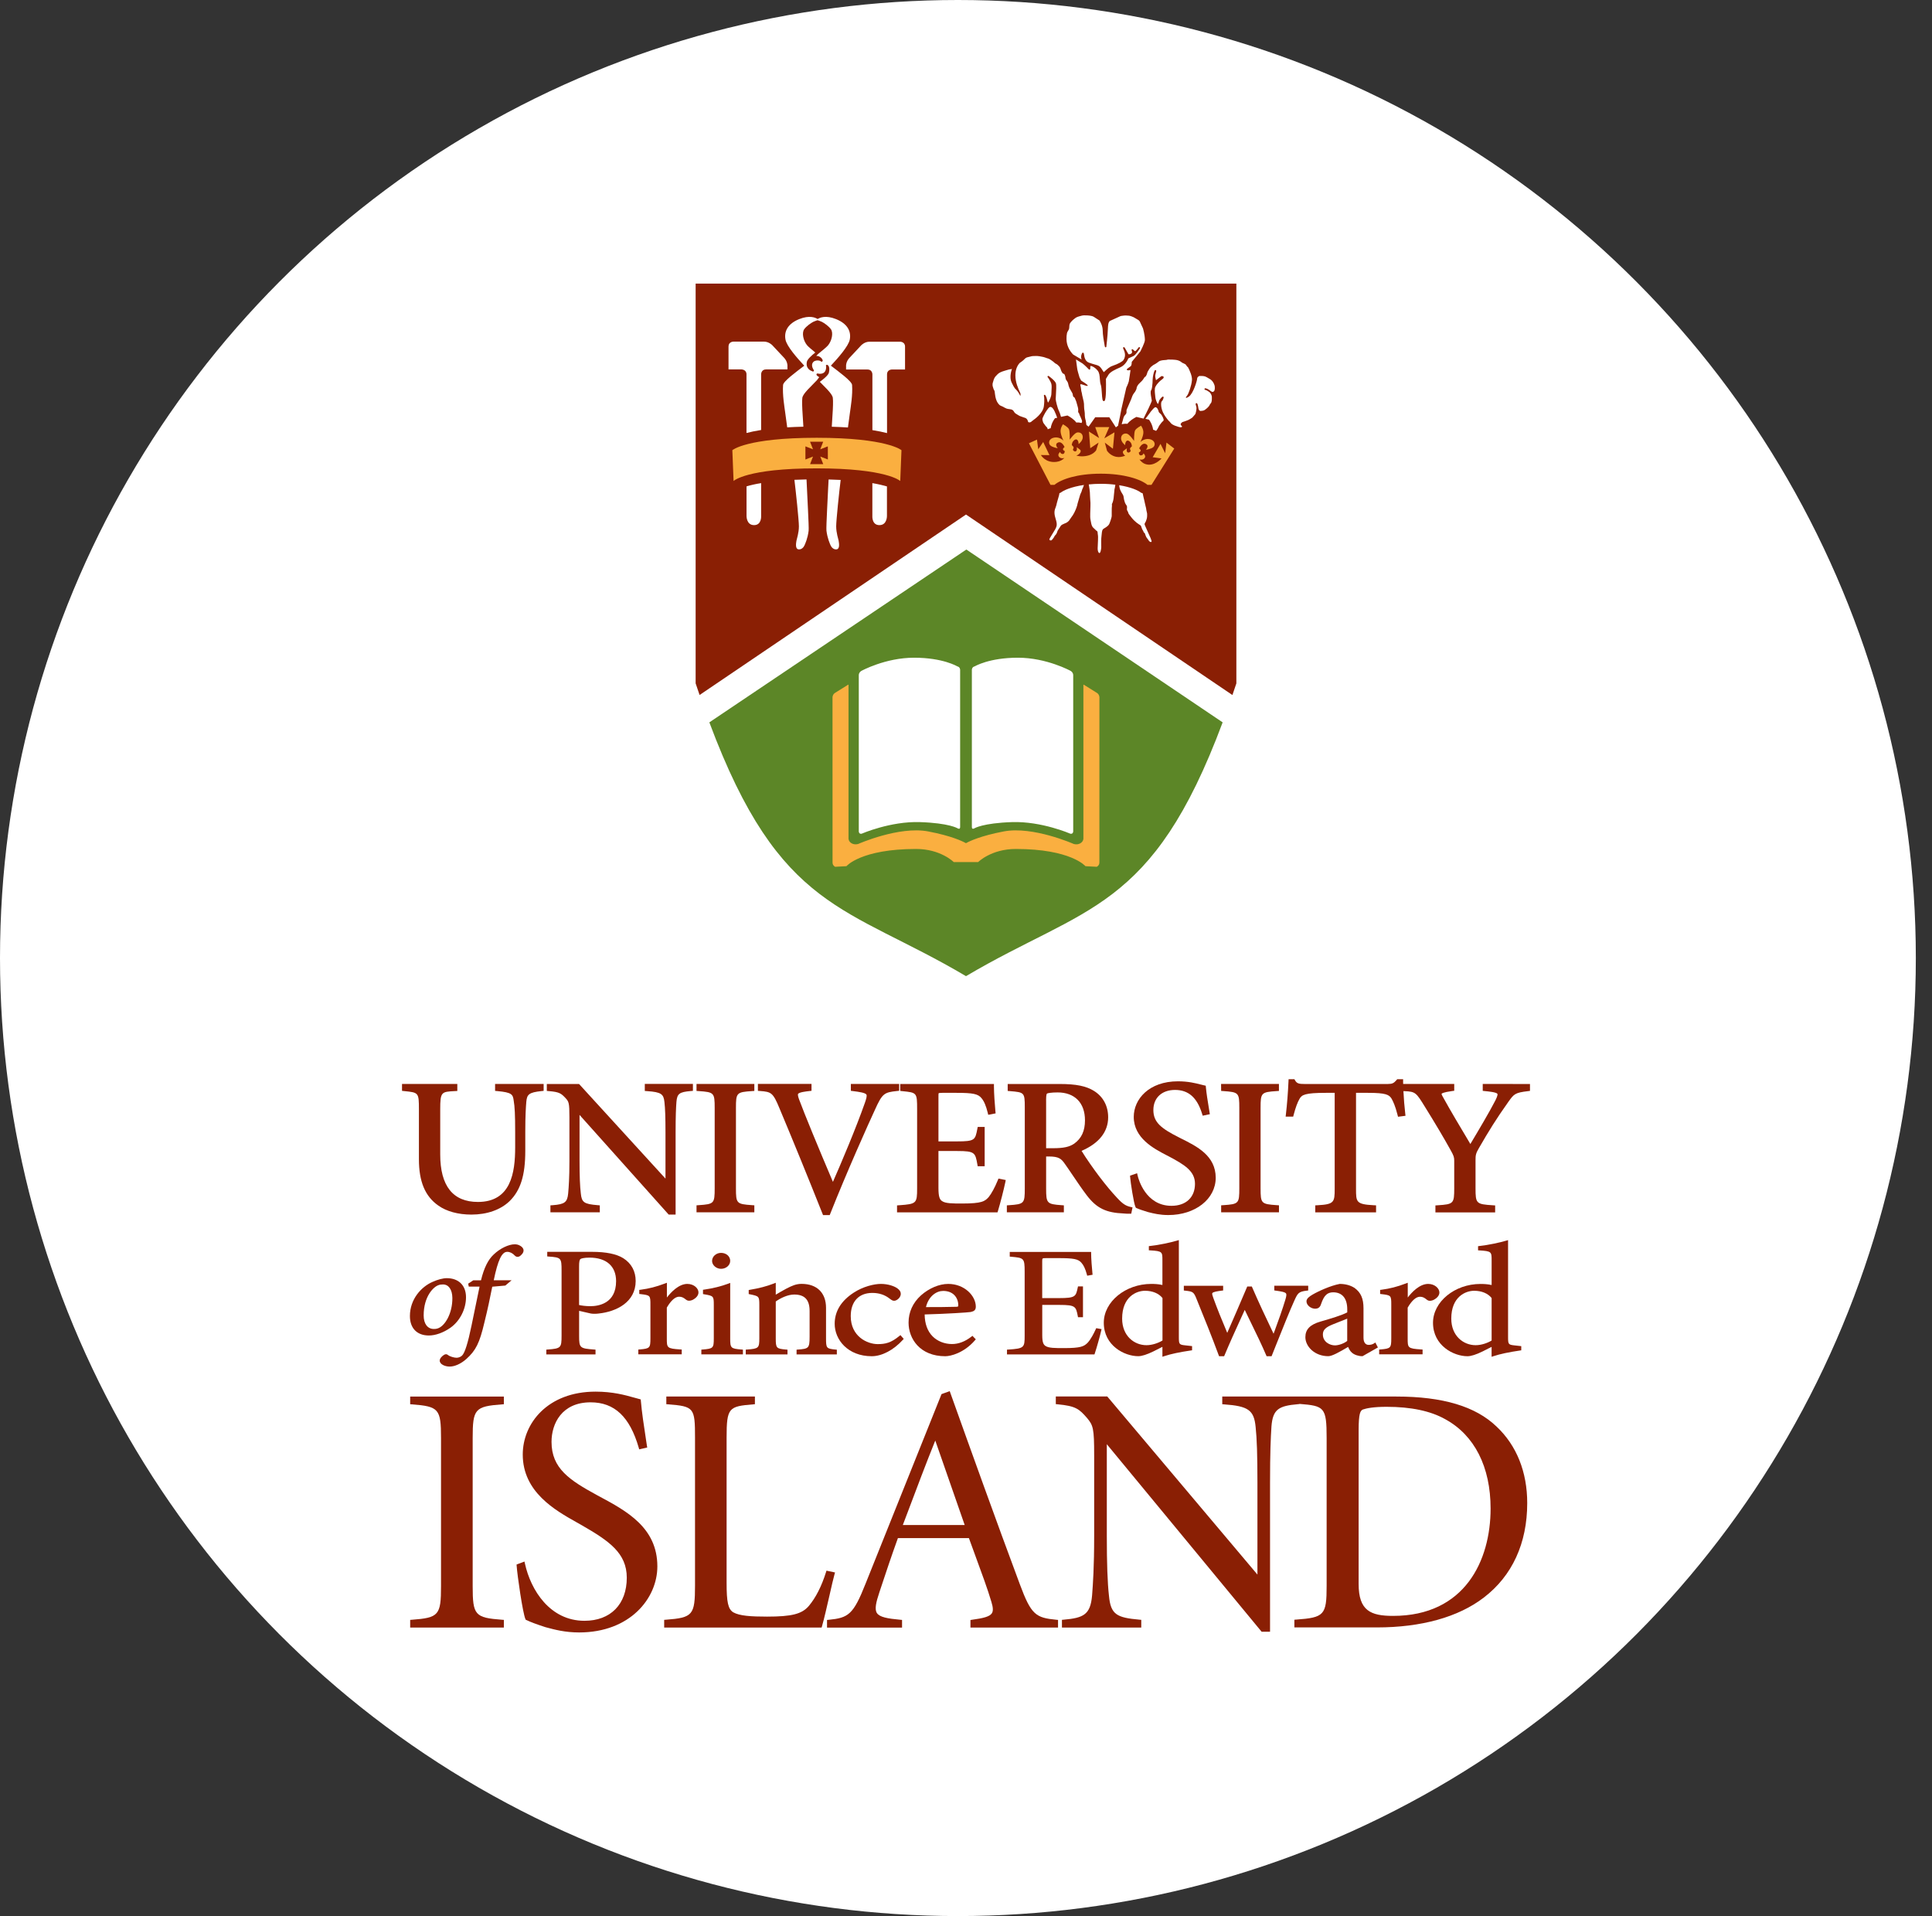
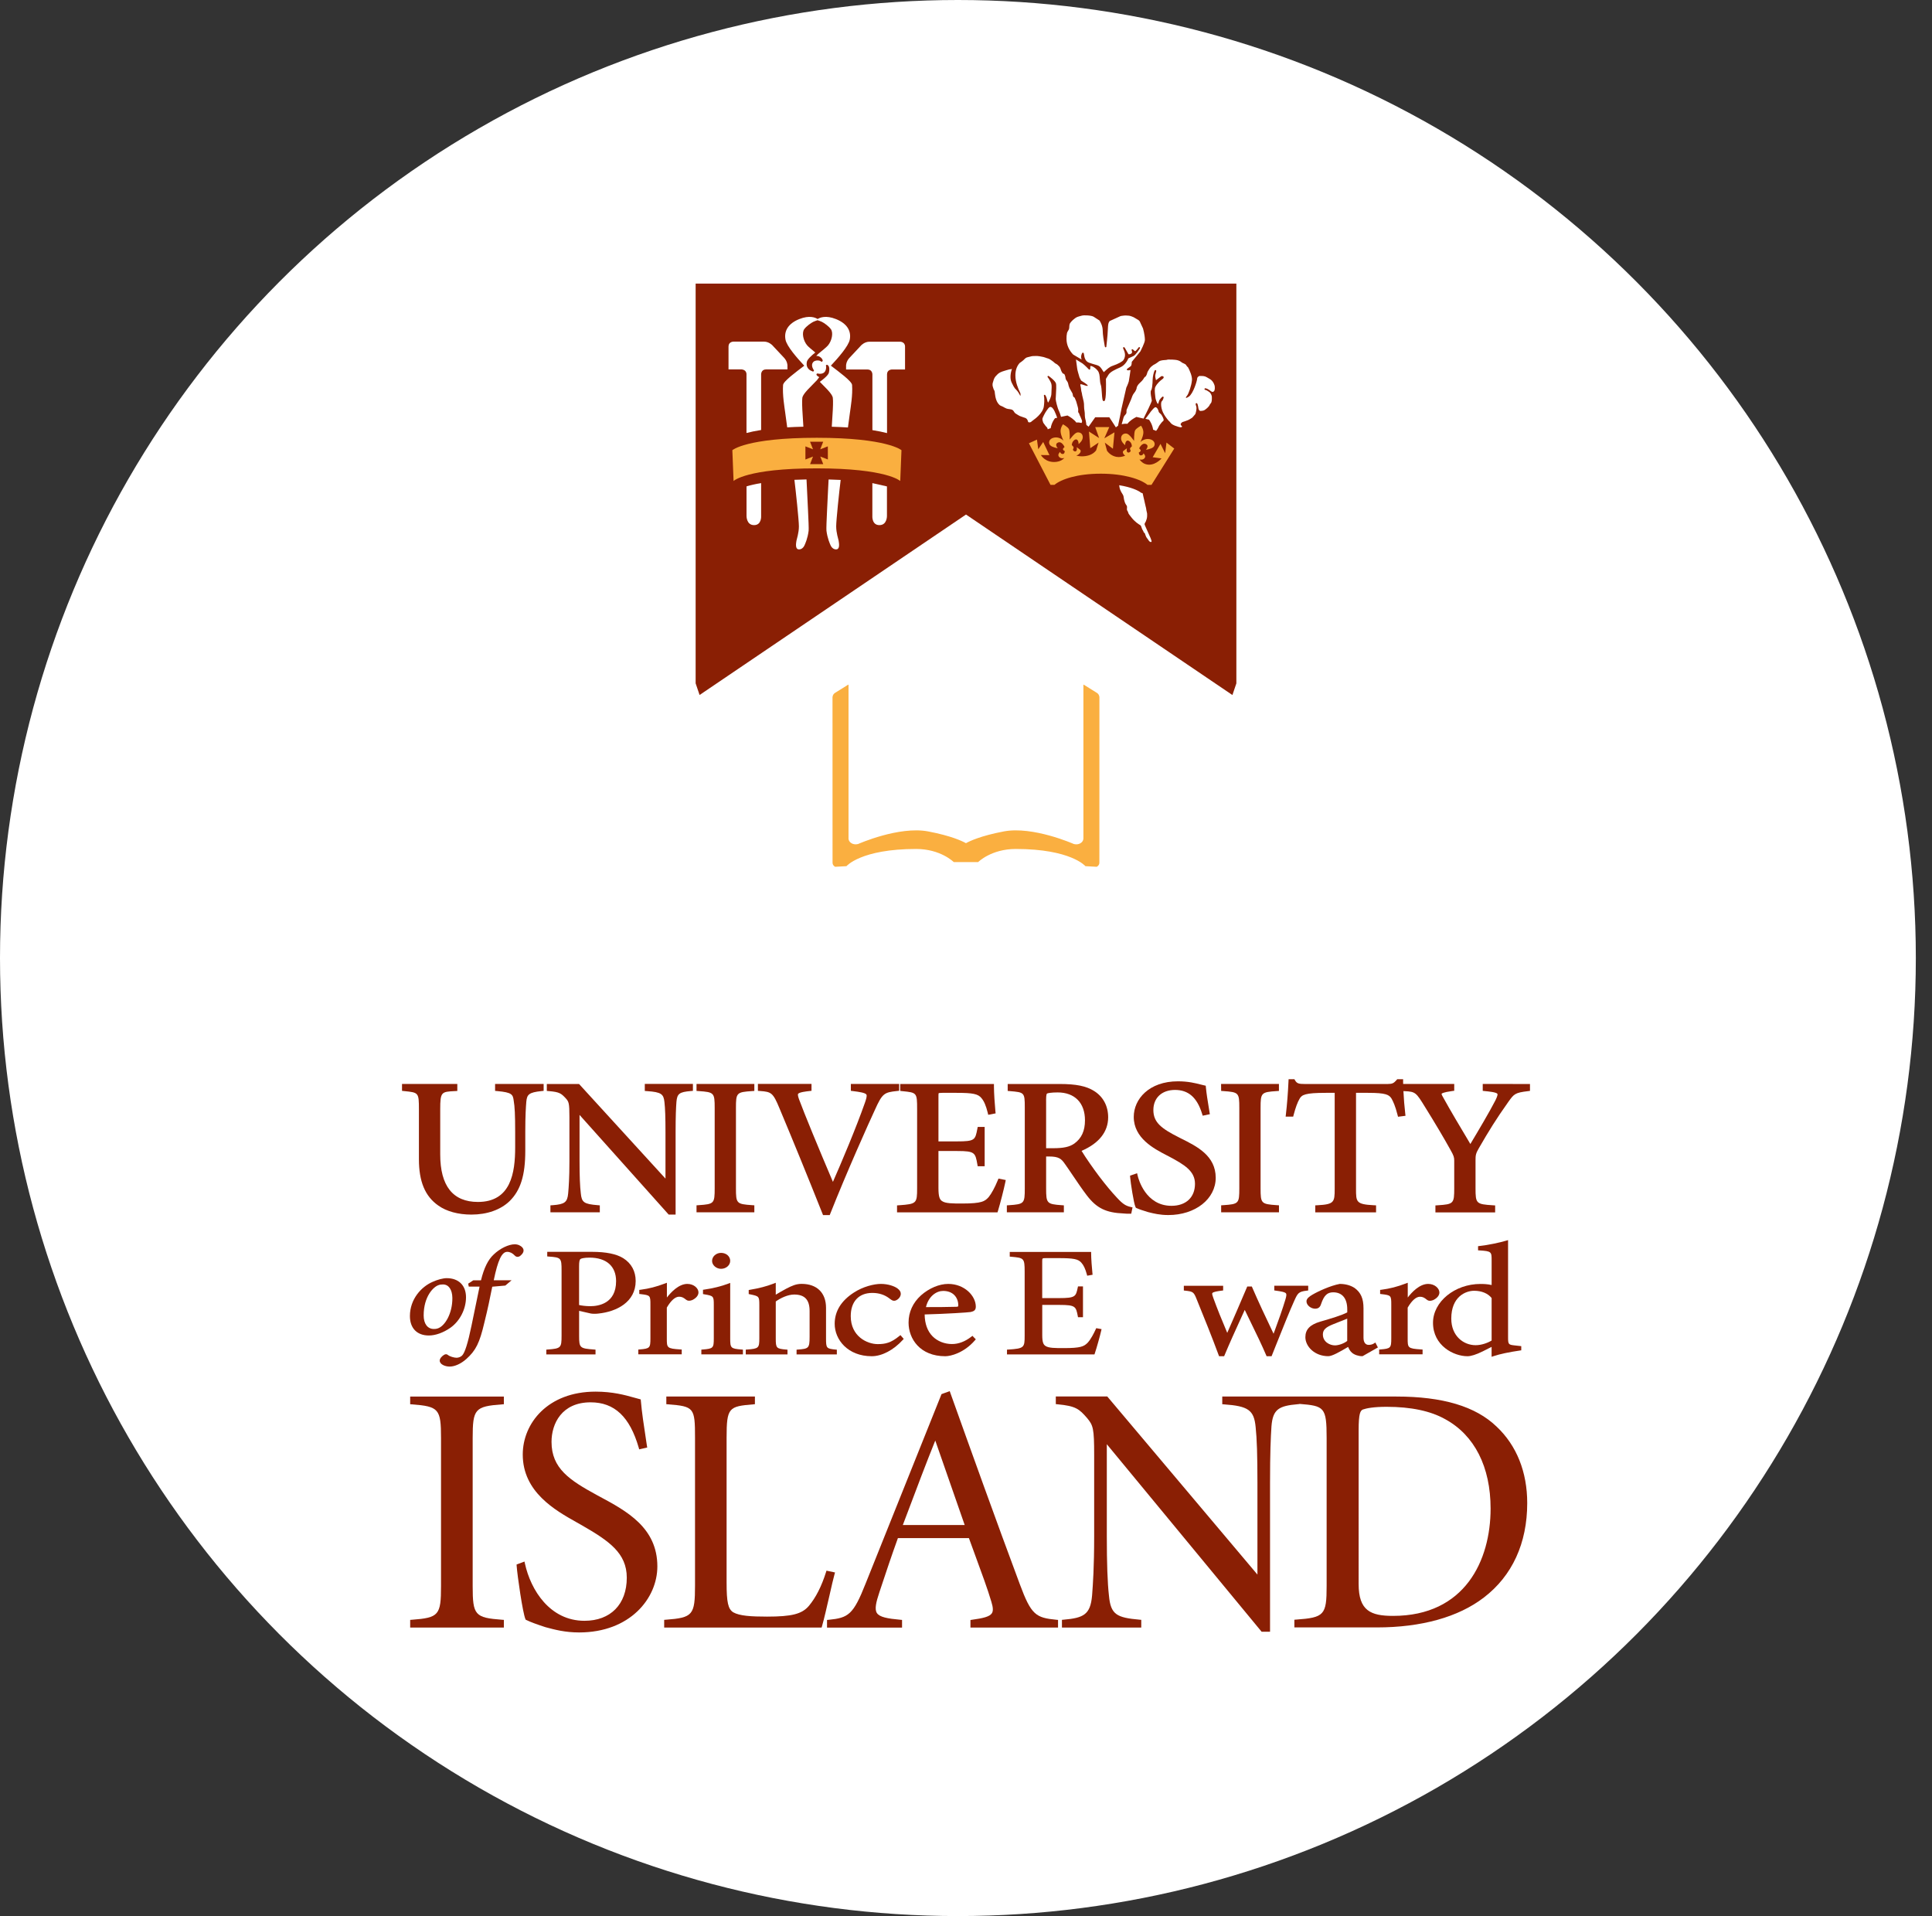
<svg xmlns="http://www.w3.org/2000/svg" id="Capa_1" x="0px" y="0px" viewBox="0 0 504.22 500" style="enable-background:new 0 0 504.22 500;" xml:space="preserve">
  <rect x="0" y="0" width="504.22" height="500" fill="#333333" stroke="none" />
  <style type="text/css">	.st0{fill:#FFFFFF;}	.st1{fill:#8A1F04;}	.st2{fill:#5C8627;}	.st3{fill:#FAAF40;}</style>
  <circle class="st0" cx="250" cy="250" r="250" />
  <g>
    <g>
      <path class="st1" d="M321.64,181.37c0.34-1,0.68-2.01,1.03-3.04V74h-70.56h-70.56v104.32c0.34,1.04,0.68,2.04,1.03,3.04   l69.53-47.09L321.64,181.37z" />
-       <path class="st2" d="M185.13,188.5c18.46,49.43,35.74,47.75,66.98,66.23c31.24-18.48,48.53-16.8,66.98-66.23L252.2,143.4   L185.13,188.5z" />
      <path class="st0" d="M250.58,174.79c0,0,0-0.75-0.74-0.9c0,0-3.73-2.26-11.27-2.26c-7.54,0-13.78,3.45-13.78,3.45   s-0.66,0.36-0.66,1.12v40.75c0,0,0,0.75,0.74,0.61c0,0,7.52-3.28,15.21-3.03c7.68,0.25,9.86,1.63,9.86,1.63s0.64,0.41,0.64-0.35   V174.79L250.58,174.79z" />
      <path class="st0" d="M253.64,174.79c0,0,0-0.75,0.74-0.9c0,0,3.73-2.26,11.27-2.26s13.78,3.45,13.78,3.45s0.66,0.36,0.66,1.12   v40.75c0,0,0,0.75-0.74,0.61c0,0-7.52-3.28-15.21-3.03c-7.68,0.25-9.86,1.63-9.86,1.63s-0.64,0.41-0.64-0.35L253.64,174.79   L253.64,174.79z" />
      <path class="st3" d="M286.93,181.98c0,0,0-0.76-0.64-1.16l-3.35-2.09c0,0-0.08-0.05-0.19-0.08v40.21c0,0,0,0.76-0.84,1.22   s-1.7,0.15-1.7,0.15s-10.62-4.71-18.23-3.27c-6.1,1.16-8.97,2.56-9.88,3.07c-0.9-0.51-3.78-1.91-9.88-3.07   c-7.61-1.44-18.23,3.27-18.23,3.27s-0.86,0.3-1.7-0.15c-0.84-0.46-0.84-1.22-0.84-1.22v-40.21c-0.1,0.03-0.19,0.08-0.19,0.08   l-3.35,2.09c-0.64,0.41-0.64,1.16-0.64,1.16l0.01,43.13c0,0.76,0.68,1.08,0.68,1.08l2.95-0.16c0,0,3.75-4.49,18.19-4.49   c6.4,0,9.81,3.42,9.81,3.42h0.74h4.89h0.74c0,0,3.41-3.42,9.81-3.42c14.43,0,18.19,4.49,18.19,4.49l2.95,0.16   c0,0,0.69-0.32,0.69-1.08L286.93,181.98z" />
      <path class="st3" d="M306.46,117.05l-2.03-1.56l-0.34,2.78l-1.22-2.44l-2.04,3.48l2.31,0.32c0,0-1.98,2.33-4.35,1.42   c-0.57-0.22-1.03-0.67-1.4-1.16c0.27,0.07,0.87,0.16,1.29-0.29c0.55-0.6-0.25-1.3-0.25-1.3s-0.08,0.48-0.64,0.54   c-0.56,0.06-0.58-0.77-0.58-0.77s0.41-0.13,0.49-0.46c0.05-0.24-0.4-0.6-0.4-0.6s0.71-1.58,1.72-1.14c1.03,0.45,0.04,1.5,0.04,1.5   s1.36-0.18,1.96-0.71c0.59-0.54,0.46-1.76-0.96-2.06c-1.42-0.3-2.46,0.77-2.46,0.77s0.63-1.14,0.78-2.23   c0.16-1.09-0.58-2.05-0.58-2.05s-1.3,0.66-1.58,1.26c-0.28,0.61-0.25,2.71-0.25,2.71s-1.1-1.62-1.8-1.87   c-0.4-0.14-1.42-0.09-1.58,0.99c-0.16,1.09,1.05,1.99,1.05,1.99s-0.04-0.61,0.29-1.01c0.33-0.4,0.81-0.12,1.15,0.3   c0.31,0.39,0.32,1.01,0.32,1.01s-0.48,0.4-0.49,0.6c0,0.2,0.19,0.61,0.19,0.61s-0.28,0.54-0.75,0.39   c-0.47-0.14-0.25-1.09-0.25-1.09s-0.55,0.4-0.89,0.67c-0.35,0.26-0.09,0.86,0.39,1.23c0.01,0.01,0.03,0.02,0.05,0.04   c-0.71,0.28-1.51,0.45-2.32,0.29c-1.15-0.23-1.91-0.9-2.41-1.55l-0.58-2.15l2.11,1.59l0.41-4.28l-2.65,1.56l1.29-2.92h-3.67   l1.02,2.85l-2.65-1.7l0.34,4.35l2.17-1.46l-0.64,2.03c-0.54,0.71-1.53,1.43-3.3,1.54c-0.77,0.04-1.36-0.04-1.86-0.18   c0.22-0.09,0.43-0.19,0.57-0.3c0.48-0.36,0.75-0.95,0.41-1.22c-0.34-0.27-0.88-0.68-0.88-0.68s0.2,0.95-0.27,1.09   c-0.48,0.13-0.74-0.41-0.74-0.41s0.2-0.41,0.2-0.61c0-0.2-0.48-0.61-0.48-0.61s0.02-0.61,0.34-1c0.34-0.42,0.83-0.69,1.16-0.29   c0.32,0.41,0.27,1.02,0.27,1.02s1.22-0.88,1.09-1.97c-0.13-1.09-1.16-1.16-1.56-1.02c-0.71,0.24-1.84,1.83-1.84,1.83   s0.07-2.1-0.2-2.71c-0.27-0.61-1.56-1.29-1.56-1.29s-0.75,0.95-0.61,2.04c0.13,1.09,0.75,2.24,0.75,2.24s-1.02-1.09-2.45-0.81   c-1.42,0.27-1.58,1.49-0.99,2.04c0.58,0.54,1.94,0.74,1.94,0.74s-0.97-1.06,0.07-1.49c1.01-0.43,1.7,1.17,1.7,1.17   s-0.46,0.36-0.41,0.6c0.06,0.33,0.47,0.46,0.47,0.46s-0.03,0.83-0.59,0.76c-0.56-0.07-0.63-0.54-0.63-0.54s-0.81,0.68-0.27,1.29   c0.52,0.58,1.32,0.31,1.4,0.28c-0.46,0.48-1.09,0.88-2.01,1.01c-2.92,0.41-4.14-1.77-4.14-1.77l2.24,0.03l-1.63-3.43l-1.29,1.9   l-0.34-2.52l-2.1,0.95l5.64,10.86h1.01c1.76-1.46,5.95-2.92,12.1-2.92c6.14,0,10.44,1.46,12.2,2.92h1.04L306.46,117.05z" />
      <path class="st0" d="M303.09,108.22c-0.06-0.1-0.16-0.19-0.27-0.28c-0.19-0.16-0.41-0.33-0.46-0.65   c-0.06-0.35-0.39-1.03-0.82-1.03c-0.16,0-0.65,0.3-2.08,2.35l-0.06,0.08c-0.22,0.31-0.36,0.49-0.46,0.6l0.93,0.22   c0.18,0.23,0.88,1.24,1.08,2.62c0.28,0.08,0.54,0.19,0.78,0.31c0.25-0.31,0.5-0.69,0.65-1.04c0.09-0.3,0.43-0.68,0.63-0.95   c0.14-0.19,0.2-0.26,0.4-0.45c0.28-0.27,0.28-0.27,0.28-0.34c0.03-0.43-0.36-1.07-0.56-1.39L303.09,108.22z" />
      <path class="st0" d="M274.35,106.23c-0.42-0.16-0.7,0.22-1,0.64c-0.05,0.07-0.1,0.14-0.16,0.22c-0.41,0.55-1.14,1.94-1.14,2.25   s0.11,0.66,0.23,0.98c0.2,0.26,0.37,0.54,0.58,0.8c0.12,0.16,0.29,0.29,0.42,0.45c0.09,0.12,0.13,0.3,0.16,0.46   c0.24-0.12,0.5-0.21,0.77-0.29c0.22-1.38,0.94-2.37,1.13-2.6l0.57-0.12C275.52,107.92,274.97,106.46,274.35,106.23" />
      <path class="st0" d="M282.1,93.71c0.08,0.04,0.14,0.07,0.19,0.09c-0.12-0.28-0.25-0.79,0.03-1.46c0.06-0.14,0.13-0.31,0.3-0.31   c0.22,0,0.25,0.21,0.29,0.49c0.08,0.57,0.24,1.76,1.33,2.13c0.65,0.23,1.12,0.36,1.5,0.47c0.7,0.2,1.06,0.3,1.41,0.68   c0.24,0.25,0.44,0.58,0.62,0.87c0.1,0.16,0.23,0.36,0.3,0.45c0.08-0.06,0.21-0.18,0.33-0.3c0.45-0.42,1.13-1.07,1.9-1.33   c1.58-0.55,2.62-1.11,2.93-1.58c0.73-1.13,0.23-2.25-0.04-2.85l-0.04-0.09c-0.04-0.09-0.09-0.19-0.02-0.29   c0.04-0.06,0.11-0.1,0.18-0.1c0.16,0,0.17,0,1.2,1.85c0.04,0.01,0.1,0.02,0.18,0.02c0.2,0,0.4-0.07,0.58-0.2   c0.36-0.27,0.07-0.82,0.07-0.82c-0.05-0.09-0.02-0.21,0.07-0.27c0.09-0.06,0.2-0.04,0.28,0.04c0.14,0.16,0.42,0.41,0.58,0.44   c0.11-0.03,0.54-0.48,0.88-0.97c0.06-0.09,0.19-0.12,0.29-0.06c0.09,0.06,0.12,0.19,0.06,0.28c-0.11,0.18-1.08,1.76-1.69,2.03   c-0.47,0.21-1.11,0.5-1.33,0.6c-0.14,0.36-0.77,1.75-2.13,2.35c-1.33,0.58-2.56,1.15-3.05,1.91c-0.22,0.33-0.57,0.91-0.67,1.08   c0.04,1.62,0.09,5.28-0.34,5.72c-0.07,0.08-0.15,0.09-0.21,0.09c-0.36,0-0.41-0.51-0.52-2.11c-0.06-0.8-0.12-1.69-0.24-2.03   c-0.19-0.51-0.24-1.09-0.28-1.66c-0.06-0.82-0.11-1.6-0.58-2.17c-0.72-0.88-1.49-1.2-1.8-1.2c-0.07,0-0.09,0.01-0.09,0.01   c-0.04,0.42-0.04,0.74-0.04,0.74c0,0.09-0.05,0.16-0.13,0.19c-0.08,0.03-0.17,0.01-0.23-0.05c-0.01-0.01-1.14-1.2-1.69-1.57   c-0.35-0.23-1.07-0.67-1.67-1.02c0.05,0.35,0.09,0.69,0.14,1.03c0.07,0.43,0.11,0.86,0.17,1.29c0.09,0.67,0.33,1.33,0.5,1.97   c0.06,0.22,0.13,0.51,0.26,0.7c0.11,0.17,0.19,0.28,0.25,0.49c0.16,0.17,1.82,1.06,1.76,1.38c-0.32,0.26-2.15-0.81-1.92-0.21   c-0.04,0.32,0.04,0.21,0.09,0.52l0.1,0.7c0,0.41,0.19,0.79,0.23,1.18c0.02,0.24,0.09,0.49,0.15,0.72   c0.09,0.42,0.19,0.84,0.29,1.26c0.08,0.36,0.09,0.78,0.09,1.17c0,0.43,0.05,0.87,0.13,1.3c0.06,0.33,0.07,0.65,0.07,0.99   c0,0.07,0,0.15,0.01,0.23c0.01,0.28,0.06,0.57,0.12,0.83c0.07,0.28,0.16,0.54,0.18,0.82c0.02,0.22,0.08,0.48,0.11,0.74   c0.2,0.13,0.39,0.27,0.56,0.44l1.74-2.47h3.67l1.72,2.64c0.17-0.16,0.36-0.29,0.56-0.41c0.02-0.1,0.03-0.21,0.06-0.3   c0.33-1.38,0.56-2.78,0.84-4.17l1.26-5.49c0,0,0.1-0.22,0.23-0.5c0.04-0.1,0.09-0.2,0.13-0.32c0.04-0.08,0.07-0.16,0.1-0.24   c0.09-0.22,0.16-0.43,0.19-0.57c0.1-0.43,0.45-2.98,0.45-2.98s-0.98,0.3-0.98-0.15c0-0.17,0.95-0.69,1.13-0.94   c0.15-0.22,0.18-1.03,0.18-1.03l2.25-2.73c0,0,1.17-2.27,1.17-2.96c0-1.39-0.5-3.04-0.5-3.04c-0.2-0.44-0.41-0.88-0.61-1.31   c-0.12-0.26-0.21-0.55-0.43-0.74c-0.26-0.23-0.58-0.34-0.85-0.54c-0.35-0.25-0.75-0.43-1.14-0.56c-0.22-0.07-0.39-0.13-0.61-0.16   c-0.23-0.03-0.48-0.04-0.72-0.05c-0.43-0.03-0.89,0.06-1.32,0.11c-0.17,0.02-0.32,0.11-0.48,0.18c-0.84,0.38-1.69,0.77-2.53,1.15   c-0.35,0.47-0.42,0.71-0.48,2.23c-0.06,1.67-0.4,4.53-0.4,4.53s-0.31,0.36-0.42-0.26c-0.22-1.17-0.52-3.01-0.52-4.01   c0-1.18-0.56-2.2-0.83-2.62c-0.43-0.28-1.2-0.78-1.52-0.98c-0.57-0.37-2.54-0.47-3.12-0.29c-0.46,0.14-0.95,0.22-1.38,0.44   c-0.22,0.12-0.42,0.27-0.61,0.43c-0.23,0.2-0.44,0.33-0.64,0.58c-0.13,0.18-0.33,0.34-0.44,0.54c-0.11,0.2-0.19,0.57-0.18,0.81   c0.01,0.2-0.02,0.26-0.04,0.49c-0.03,0.46-0.44,0.74-0.56,1.25c-0.11,0.51-0.13,1-0.13,1.54c0,1.54,0.67,2.95,1.73,4.06   C280.67,92.87,281.71,93.48,282.1,93.71" />
-       <path class="st0" d="M287.24,126.25c-1.13,0-2.14,0.07-3.09,0.16c0.16,0.8,0.27,1.85,0.29,2.08c0.06,0.61,0.02,1.24,0.09,1.85   c0.15,1.2,0,2.4,0,3.62c0,0.6-0.04,1.2,0.1,1.8c0.13,0.57,0.17,1.23,0.5,1.73c0.14,0.21,0.35,0.34,0.52,0.52   c0.13,0.15,0.27,0.28,0.42,0.41c0.07,0.06,0.25,0.16,0.29,0.22c0.12,0.15,0.1,0.47,0.13,0.67c0.1,0.54,0.1,1.1,0.07,1.64   c-0.02,0.56-0.03,1.12-0.07,1.68c-0.03,0.51-0.07,1.12,0.24,1.55c0.47,0.65,0.68-1.1,0.68-1.35c0.01-1.03-0.07-2.09,0.08-3.11   c0.07-0.46,0.05-1.19,0.33-1.56c0.14-0.19,0.45-0.32,0.65-0.46c0.25-0.17,0.51-0.33,0.72-0.55c0.26-0.26,0.4-0.58,0.51-0.93   c0.13-0.39,0.28-0.77,0.37-1.17c0.03-0.13,0.07-0.29,0.07-0.42c0.02-0.33,0-0.68,0-1.01c0-0.33-0.01-0.66,0.01-0.99   c0.01-0.21,0.04-0.42,0.05-0.63c0.01-0.13-0.03-0.32,0-0.42c-0.02,0.01-0.04,0-0.06,0.04c0.59-1,0.52-2.35,0.68-3.46   c0.02-0.18,0.02-0.53,0.1-0.7c0.04-0.07,0.1-0.54,0.17-0.97C289.97,126.34,288.69,126.25,287.24,126.25" />
      <path class="st0" d="M316.15,99.2c-0.35-0.3-0.79-0.5-1.19-0.75c-0.5-0.33-1.13-0.36-1.7-0.33c-0.1,0.01-0.16-0.01-0.22-0.02   c-0.33,0.15-0.61,0.39-0.61,0.73c0,0.51-1.03,3.93-2.18,4.68c-1.01,0.65-0.83,0.17-0.45-0.26c0.39-0.43,1.16-2.61,1.28-4.04   c0.09-1.03-0.59-2.53-1-3.31c-0.01-0.02-0.03-0.03-0.04-0.05c-0.13-0.13-0.28-0.25-0.37-0.4c-0.1-0.18-0.16-0.31-0.34-0.4   c-0.19-0.1-0.38-0.23-0.57-0.29c-0.25-0.08-0.42-0.26-0.61-0.39c-0.39-0.27-0.91-0.42-1.39-0.47c-0.52-0.06-1.03-0.07-1.55-0.07   c-0.13,0-0.27-0.01-0.41,0c-0.13,0.01-0.25,0.07-0.38,0.09c-0.44,0.06-0.89,0.04-1.33,0.15c-0.23,0.05-0.46,0.11-0.65,0.25   c-0.19,0.13-0.36,0.3-0.57,0.42c-0.23,0.13-0.39,0.29-0.64,0.39c-0.22,0.08-0.39,0.26-0.58,0.39c-0.36,0.26-0.62,0.59-0.83,0.97   c-0.15,0.26-0.34,0.51-0.42,0.83c-0.06,0.23-0.11,0.44-0.24,0.64c-0.07,0.1-0.09,0.2-0.17,0.28c-0.09,0.07-0.19,0.1-0.27,0.19   c-0.16,0.17-0.25,0.39-0.38,0.58c-0.42,0.6-1.09,0.99-1.46,1.63c-0.09,0.15-0.17,0.3-0.22,0.47c-0.03,0.12-0.02,0.26-0.06,0.37   c-0.07,0.22-0.23,0.52-0.35,0.72c-0.15,0.25-0.37,0.45-0.51,0.7c-0.16,0.29-0.29,0.59-0.39,0.91c-0.1,0.32-0.24,0.6-0.37,0.91   c-0.31,0.72-0.62,1.44-0.93,2.15c-0.13,0.3,0.02,0.69-0.11,1c-0.13,0.29-0.46,0.54-0.6,0.81c-0.1,0.2-0.15,0.41-0.21,0.62   c-0.08,0.27-0.12,0.53-0.22,0.79c-0.09,0.22-0.12,0.42-0.15,0.62c0.47-0.12,0.97-0.17,1.47-0.11c0.63-0.82,1.59-1.42,2.35-1.8   l1.87,0.43c0.01-0.07,0.05-0.16,0.12-0.27c0.3-0.53,2-4.04,2.03-4.41c0-0.09-0.05-0.34-0.1-0.6c-0.18-0.96-0.31-1.78-0.06-2.14   c0.21-0.29,0.32-1.34,0.35-1.93c0-0.04,0-1.31,0.2-2.12c0.29-1.19,0.44-1.19,0.55-1.19c0.07,0,0.13,0.03,0.17,0.09   c0.07,0.09,0.1,0.13-0.2,1.2c-0.08,0.3,0.07,1.01,0.18,1.36c0.28-0.19,0.85-0.62,1.36-1.03c0.03-0.03,0.07-0.04,0.11-0.04   c0,0,0.04,0,0.09,0c0.3,0,0.41,0.12,0.44,0.23c0.07,0.23-0.15,0.43-0.39,0.6c-0.45,0.33-1.29,1.03-1.77,1.98   c-0.26,0.5-0.13,1.55-0.06,2.17c0.03,0.22,0.05,0.39,0.05,0.49c0,0.4,0.4,1.67,0.71,1.79c-0.01-0.02,0.12-0.18,0.23-0.65   c0.14-0.61,0.87-1.21,0.9-1.23c0.07-0.06,0.17-0.06,0.24-0.01c0.07,0.05,0.11,0.14,0.09,0.23c-0.02,0.07-0.17,0.71-0.51,1   c-0.18,0.16-0.33,1.43,0.35,2.9c0.34,0.73,0.92,1.51,1.42,2.09c0.12,0.1,0.23,0.21,0.33,0.32c0.16,0.18,0.32,0.43,0.52,0.58   c0.23,0.17,0.57,0.34,0.83,0.44c0.23,0.09,0.36,0.1,0.58,0.19c0.22,0.09,1.3,0.47,1.28,0c0-0.09-0.33-0.29-0.33-0.38   c-0.12-0.39,0.13-0.44,0.23-0.58c0.14-0.19,0.37-0.23,0.59-0.29c0.28-0.07,0.55-0.21,0.81-0.29c0.5-0.16,0.9-0.45,1.34-0.72   c0.29-0.32,0.58-0.63,0.84-0.97c0.13-0.38,0.43-1.4,0.22-2.01c-0.2-0.59-0.15-0.67-0.1-0.74c0.04-0.06,0.11-0.09,0.17-0.09   c0.09,0,0.27,0,0.41,0.79c0.02,0.11,0.03,0.21,0.05,0.3c0.08,0.49,0.13,0.75,0.49,0.95c0.24-0.01,0.48-0.02,0.73-0.07   c0.38-0.07,0.64-0.29,0.96-0.56c0.21-0.19,0.41-0.36,0.58-0.58c0.13-0.16,0.21-0.32,0.3-0.51c0.06-0.12,0.1-0.13,0.18-0.23   c0.37-0.41,0.31-1.15,0.31-1.69c0-0.07-0.01-0.14-0.02-0.21c-0.03-0.12-0.06-0.24-0.11-0.36c-0.12-0.28-0.26-0.48-0.42-0.64   c-0.09-0.07-0.19-0.13-0.28-0.2l-0.41-0.26c-0.12-0.06-0.22-0.11-0.3-0.14v0c-0.16-0.03-0.39-0.06-0.38-0.27   c0.01-0.11,0.11-0.2,0.22-0.2c0.09,0,0.22,0.04,0.29,0.07c0.22,0.05,0.42,0.18,0.62,0.31c0.19,0.11,0.35,0.22,0.51,0.36   c0.1,0.06,0.19,0.12,0.29,0.17c0.32,0.16,0.59-0.19,0.59-0.19c0,0,0.01,0,0.01,0c0.04-0.08,0.08-0.17,0.1-0.25   c0.07-0.23,0.08-0.52,0.06-0.78C317.03,100.38,316.58,99.57,316.15,99.2" />
      <path class="st0" d="M300.29,140.43c0,0-1.2-2.7-1.21-2.72c-0.11-0.25-0.26-0.56-0.34-0.81c-0.09-0.32,0.2-0.56,0.31-0.85   c0.15-0.4,0.3-0.8,0.32-1.22c0.01-0.29,0.03-0.58,0-0.87c-0.03-0.27-0.15-0.53-0.18-0.8c-0.02-0.18-0.05-0.4-0.08-0.55   c-0.08-0.39-0.21-0.78-0.28-1.17c-0.11-0.62-0.29-1.22-0.42-1.83c-0.06-0.28-0.13-0.58-0.19-0.88l-0.43-0.16   c-0.67-0.56-2.57-1.45-5.7-1.95c0.07,0.43,0.12,0.87,0.2,1.03c0.12,0.23,0.19,0.48,0.32,0.71c0.16,0.32,0.42,0.62,0.55,0.96   c0.12,0.33,0.11,0.7,0.2,1.04c0.11,0.41,0.2,0.83,0.43,1.2c0.16,0.25,0.33,0.42,0.35,0.72c0.02,0.25-0.06,0.52-0.02,0.75   c0.04,0.22,0.23,0.39,0.29,0.62c0.07,0.27,0.12,0.41,0.29,0.62c0.45,0.56,0.83,1.13,1.37,1.62c0.37,0.34,0.75,0.68,1.18,0.94   c0.24,0.15,0.46,0.24,0.56,0.49c0.11,0.27,0.16,0.54,0.29,0.8c0.11,0.23,0.42,0.6,0.39,0.86c0.25-0.11,0.41,0.5,0.46,0.67   c0.09,0.25,0.21,0.56,0.39,0.76c0.25,0.28,0.41,0.65,0.68,0.89c0.1,0.09,0.26,0.16,0.39,0.13c0.19-0.05,0.14-0.15,0.11-0.33   C300.45,140.91,300.36,140.66,300.29,140.43" />
      <path class="st0" d="M267.13,108.91c0.26,0.09,0.55,0.15,0.75,0.33c0.16,0.14,0.28,0.32,0.35,0.53c0.04,0.12,0.05,0.3,0.16,0.38   c0.14,0.12,0.43,0.08,0.59,0.01c0.18-0.07,0.25-0.22,0.41-0.33c0.09-0.06,0.19-0.12,0.28-0.17c0.01-0.02,0.01-0.06,0.04-0.07   c0.03-0.01,2.48-1.64,2.72-3.57c0.25-1.96,0.01-2.72,0.01-2.73c-0.03-0.1,0.01-0.2,0.1-0.25c0.09-0.05,0.2-0.02,0.26,0.07   c0.01,0.02,0.35,0.49,0.48,1.23c0.06,0.32,0.16,0.57,0.25,0.74c0.3-0.47,0.87-1.5,0.87-2.43c0-0.37,0.02-0.7,0.04-1   c0.04-0.81,0.08-1.39-0.27-2.04c-0.48-0.9-0.73-1.16-0.73-1.17c-0.07-0.08-0.08-0.2-0.01-0.28c0.07-0.08,0.19-0.1,0.28-0.03   c0.17,0.12,1.65,1.21,1.87,1.9c0.15,0.48,0.07,1.95-0.02,3.41c-0.02,0.33-0.04,0.59-0.04,0.69c0,0.37,0.43,2.27,0.87,3.15   c0.15,0.3,0.36,0.89,0.52,1.5l1.68-0.36c0.75,0.4,1.69,1.01,2.32,1.84c0.46-0.05,0.91,0,1.35,0.11c0.01-0.02,0.03-0.05,0.04-0.06   c0.05-0.1,0.09-0.18,0.1-0.32c0.02-0.23-0.09-0.44-0.18-0.65c-0.14-0.35-0.28-0.7-0.45-1.02c-0.08-0.14-0.08-0.31-0.15-0.45   c-0.04-0.09-0.1-0.12-0.16-0.19c-0.13-0.18-0.06-0.5-0.06-0.72c0-0.42-0.13-0.81-0.24-1.21c-0.09-0.3-0.17-0.61-0.26-0.91   c-0.06-0.22-0.17-0.43-0.26-0.64c-0.06-0.14-0.09-0.3-0.18-0.42c-0.14-0.18-0.33-0.16-0.41-0.41c-0.08-0.26-0.06-0.52-0.18-0.77   c-0.23-0.46-0.52-0.85-0.75-1.33c-0.17-0.36-0.27-0.78-0.35-1.16c-0.06-0.33-0.25-0.62-0.45-0.88c-0.19-0.24-0.24-0.48-0.27-0.78   c-0.01-0.15-0.04-0.25-0.09-0.39c-0.07-0.19-0.12-0.43-0.33-0.52c-0.08-0.03-0.15-0.02-0.22-0.07c-0.11-0.07-0.18-0.24-0.26-0.35   c-0.2-0.3-0.29-0.67-0.41-1c-0.14-0.41-0.5-0.73-0.83-1.01c-0.16-0.13-0.34-0.18-0.51-0.29c-0.12-0.07-0.23-0.19-0.33-0.29   c-0.1-0.09-0.18-0.16-0.3-0.24c-0.45-0.31-0.87-0.67-1.4-0.79c-0.2-0.04-0.37-0.12-0.56-0.19c-0.33-0.13-0.7-0.2-1.05-0.26   c-0.33-0.06-0.68-0.14-1.02-0.15c-0.22,0-0.44,0-0.66,0c-0.28,0-0.55,0-0.82,0.05c-0.35,0.06-0.7,0.21-1.05,0.26   c-0.5,0.08-0.77,0.45-1.12,0.77c-0.3,0.29-0.65,0.51-0.99,0.75c-0.8,0.91-1.1,2.01-1.1,3.25c0,1.74,0.73,3.47,1.22,4.45   c0.25,0.51,0.06,0.89,0.06,0.89s-0.31-0.73-0.83-1.36c-0.51-0.63-0.52-0.26-1.42-2.12c-0.56-1.16-0.24-2.66,0.07-3.61   c-0.12,0.07-0.23,0.13-0.38,0.13c-0.1,0-0.2,0.01-0.29,0.03c-0.46,0.1-0.91,0.28-1.37,0.4c-0.35,0.1-0.69,0.22-1.01,0.38   c-0.52,0.25-0.88,0.65-1.26,1.08c-0.37,0.43-0.55,1.13-0.7,1.67c-0.06,0.19-0.05,0.38-0.05,0.58c0,0.34,0.19,0.68,0.26,1   c0.03,0.15,0.11,0.21,0.18,0.35c0.14,0.26,0.14,0.55,0.17,0.82c0.13,1.08,0.37,2.24,1.21,3.01c0.19,0.18,0.51,0.26,0.75,0.38   c0.38,0.2,0.72,0.41,1.1,0.56c0.52,0.19,1.18,0.07,1.63,0.43c0.26,0.21,0.37,0.6,0.65,0.81c0.13,0.1,0.29,0.19,0.43,0.27   c0.25,0.14,0.47,0.32,0.74,0.43C266.5,108.69,266.82,108.8,267.13,108.91" />
-       <path class="st0" d="M276.81,128.57l-0.31,0.11c-0.03,0.18-0.06,0.36-0.1,0.54c-0.23,0.87-0.53,1.75-0.72,2.65   c-0.08,0.33-0.22,0.63-0.33,0.95c-0.2,0.58-0.18,1.16-0.06,1.77c0.17,0.81,0.68,1.89,0.44,2.75c-0.07,0.26-0.2,0.51-0.32,0.75   c-0.24,0.39-0.48,0.79-0.72,1.19c-0.19,0.32-0.39,0.64-0.58,0.96c-0.15,0.25-0.46,0.69,0.06,0.78c0.32,0.06,0.41-0.2,0.58-0.39   c0.17-0.2,0.3-0.35,0.41-0.61c0.1-0.24,0.32-0.41,0.48-0.62c0.16-0.23,0.23-0.48,0.32-0.74c0.14-0.38,0.42-0.7,0.62-1.03   c0.16-0.28,0.31-0.54,0.6-0.71c0.33-0.2,0.74-0.32,1.09-0.49c0.44-0.22,0.79-0.59,1.03-1.01c0.2-0.35,0.48-0.64,0.69-0.98   c0.28-0.46,0.52-0.88,0.72-1.4c0.15-0.39,0.33-0.77,0.42-1.17c0.05-0.26,0.1-0.52,0.19-0.78c0.22-0.67,0.38-1.36,0.6-2.03   c0.09-0.28,0.26-0.52,0.35-0.79c0.1-0.29,0.15-0.63,0.32-0.88c0.06-0.1,0.17-0.46,0.3-0.84   C279.53,127.04,277.51,127.99,276.81,128.57" />
      <path class="st0" d="M209.9,95.43c-2.07,1.59-5.46,4.05-5.53,5.03c-0.19,2.61,0.36,5.73,0.57,7.32c0.06,0.46,0.26,1.9,0.51,3.74   c1.3-0.08,2.7-0.14,4.22-0.17c-0.14-2.36-0.27-4.39-0.27-4.39s-0.13-2.35,0-3.18c0.13-0.83,1.59-2.29,1.59-2.29   s1.11-1.13,2.23-2.29l0.6-0.8c-0.04-0.01-0.07-0.03-0.11-0.05c-0.03-0.01-0.71-0.35-0.62-0.69c0.03-0.12,0.16-0.21,0.28-0.2   c0.14,0.03,0.41,0.08,0.5,0.08c1.06,0.02,1.47-0.44,1.67-1.13c0.08-0.26,0.09-0.64,0.07-0.78l-0.04-0.07   c-0.04-0.09-0.02-0.2,0.04-0.28c0.07-0.08,0.17-0.11,0.27-0.08c0.09,0.03,0.84,0.3,0.45,2.04c-0.15,0.68-1.43,1.71-2.37,2.4   c0.96,0.98,1.8,1.84,1.8,1.84s1.46,1.46,1.59,2.29c0.13,0.83,0,3.18,0,3.18s-0.13,2.04-0.27,4.41c1.52,0.04,2.93,0.11,4.22,0.19   c0.25-1.87,0.45-3.31,0.51-3.78c0.21-1.59,0.76-4.71,0.57-7.32c-0.07-0.98-3.46-3.44-5.53-5.03c1.84-1.96,4.61-5.1,4.93-6.81   c0.45-2.35-0.84-4.24-3.59-5.34c-2.67-1.07-4.22-0.4-4.8-0.02c-0.59-0.38-2.13-1.05-4.8,0.02c-2.75,1.1-4.03,2.99-3.59,5.34   C205.3,90.33,208.06,93.46,209.9,95.43 M209.9,85.89c0.56-0.77,1.72-1.59,2.35-1.91c0.26-0.13,0.79-0.31,1.12-0.42   c0.33,0.11,0.86,0.29,1.12,0.42c0.64,0.32,1.79,1.14,2.35,1.91c0.7,0.95,0.26,3.05-0.76,4.26c-0.35,0.41-1.49,1.35-2.62,2.27   l-0.43,0.46c0.29-0.01,0.51,0.03,0.67,0.1c0.71,0.31,1.06,0.91,1.01,1.19c-0.03,0.11-0.15,0.22-0.27,0.22   c-0.14,0-0.23-0.09-0.29-0.16c-0.05-0.04-0.34-0.17-0.77-0.17c-0.4,0-1.1,0.1-1.37,0.8c-0.26,0.67,0.2,1.46,0.33,1.65   c0.06,0.05,0.09,0.12,0.09,0.19c0,0.14-0.15,0.26-0.26,0.25h-0.01c-0.04,0-0.09-0.01-0.12-0.03l-0.19-0.1   c-0.02,0-1.66-0.5-1.27-2.41c0.13-0.65,1.23-1.65,2.2-2.42c-0.94-0.77-1.8-1.49-2.1-1.84C209.64,88.94,209.2,86.85,209.9,85.89" />
      <path class="st0" d="M198.64,126.06c-1.65,0.28-2.89,0.58-3.81,0.86v7.69c0,0-0.06,2.42,1.97,2.42c2.03,0,1.84-2.42,1.84-2.42   L198.64,126.06L198.64,126.06z" />
      <path class="st0" d="M234.92,89.17h-8.01c-1.27,0-2.14,0.93-2.14,0.93l-3.09,3.3c-0.87,0.93-0.87,1.97-0.87,1.97v1.05h5.6   c1.27,0,1.27,1.27,1.27,1.27v9.77v4.78c1.52,0.24,2.78,0.51,3.82,0.78V97.69c0-1.27,1.27-1.27,1.27-1.27h3.43v-5.98   C236.19,89.17,234.92,89.17,234.92,89.17" />
      <path class="st0" d="M194.82,97.69v15.3c1.03-0.27,2.29-0.54,3.82-0.78v-4.76v-9.78c0,0,0-1.27,1.27-1.27h5.6v-1.05   c0,0,0-1.04-0.87-1.97l-3.09-3.3c0,0-0.87-0.93-2.14-0.93h-8.01c0,0-1.27,0-1.27,1.27v5.98h3.44   C193.55,96.42,194.82,96.42,194.82,97.69" />
-       <path class="st0" d="M227.67,126.07v8.54c0,0-0.19,2.42,1.84,2.42c2.04,0,1.97-2.42,1.97-2.42v-7.68   C230.56,126.66,229.32,126.36,227.67,126.07" />
+       <path class="st0" d="M227.67,126.07v8.54c0,0-0.19,2.42,1.84,2.42c2.04,0,1.97-2.42,1.97-2.42v-7.68   " />
      <path class="st0" d="M210.49,125.11c-1.11,0.02-2.17,0.05-3.16,0.1c0.36,2.88,1.17,10.59,1.17,12.14c0,1.72-0.56,3.3-0.64,3.75   c-0.13,0.76-0.32,2.12,0.51,2.25c0.83,0.13,1.4-0.59,1.59-1.04s0.83-1.78,1.08-3.82c0.12-0.92-0.43-10.18-0.43-10.88   C210.61,127.38,210.56,126.38,210.49,125.11" />
      <path class="st0" d="M218.23,137.35c0-1.55,0.8-9.2,1.17-12.11c-0.99-0.05-2.03-0.09-3.15-0.12c-0.07,1.26-0.13,2.26-0.13,2.49   c0,0.7-0.55,9.96-0.43,10.88c0.26,2.04,0.89,3.37,1.08,3.82c0.19,0.45,0.77,1.17,1.59,1.04c0.83-0.13,0.64-1.48,0.51-2.25   C218.79,140.65,218.23,139.07,218.23,137.35" />
      <path class="st3" d="M213.15,114.24c-18.4,0-22.02,3.24-22.02,3.24l0.32,8.04c0,0,3.32-3.3,21.69-3.3s21.81,3.3,21.81,3.3   l0.32-8.04C235.28,117.48,231.55,114.24,213.15,114.24 M216.06,119.9l-1.98-0.76l0.77,1.98h-3.43l0.76-1.98l-1.98,0.77v-3.43   l1.98,0.77l-0.77-1.98h3.43l-0.77,1.98l1.98-0.77L216.06,119.9L216.06,119.9z" />
    </g>
    <g>
      <path class="st1" d="M129.21,284.67l0.58,0.05c3.82,0.35,4.07,0.87,4.28,2.52c0.27,1.49,0.38,3.75,0.38,8.04v4.13   c0,6.63-1.1,14.24-9.72,14.24c-6.53,0-9.84-4.17-9.84-12.4v-11.74c0-4.6,0.29-4.61,3.86-4.79l0.6-0.03v-1.83h-14.43v1.8l0.57,0.06   c3.77,0.38,3.84,0.39,3.84,4.79v12.98c0,5.85,1.61,9.69,5.06,12.1c2.12,1.52,5.19,2.36,8.63,2.36c4.09,0,7.63-1.25,9.97-3.51   c2.88-2.83,4.1-6.76,4.1-13.14v-4.97c0-4.32,0.16-6.55,0.27-7.85c0.17-1.87,0.68-2.42,3.95-2.76l0.57-0.06v-1.8h-12.67   L129.21,284.67L129.21,284.67z" />
      <path class="st1" d="M168.28,284.69l0.59,0.04c3.76,0.25,4.32,0.8,4.54,2.87c0.19,1.64,0.27,4,0.27,7.89v12.07l-22.56-24.69h-8.41   v1.81l0.58,0.05c2.71,0.23,3.16,0.6,4.32,1.83c0.84,0.93,1,1.22,1,5v11.44c0,4.47-0.19,6.81-0.31,8.2l-0.02,0.24   c-0.22,2.3-0.91,2.82-4.05,3.06l-0.58,0.04v1.81h12.89v-1.81l-0.58-0.05c-3.54-0.29-4.15-0.72-4.38-3.08   c-0.22-1.79-0.33-4.55-0.33-8.43v-12.04l23.08,25.8l0.19,0.21h1.8v-21.43c0-4.35,0.1-6.42,0.22-8c0.18-2.12,0.77-2.56,3.72-2.81   l0.58-0.05v-1.81h-12.56v1.82H168.28z" />
      <path class="st1" d="M181.78,284.68l0.59,0.04c3.99,0.28,4.15,0.44,4.15,4.39v20.99c0,3.95-0.16,4.12-4.15,4.39l-0.59,0.04v1.82   h15.09v-1.82l-0.59-0.04c-4.05-0.28-4.21-0.44-4.21-4.39v-20.99c0-3.95,0.16-4.12,4.21-4.39l0.59-0.04v-1.82h-15.09L181.78,284.68   L181.78,284.68z" />
      <path class="st1" d="M234.67,282.86h-12.61v1.79l0.55,0.07c1.62,0.2,3.22,0.44,3.51,0.91c0.2,0.33-0.07,1.22-0.39,2.13   c-2.33,6.64-6.22,15.82-8.35,20.65c-3.71-8.7-7.52-17.95-8.81-21.46c-0.19-0.52-0.43-1.25-0.28-1.5c0.27-0.44,2.14-0.65,2.94-0.74   l0.56-0.06v-1.8h-13.99v1.81l0.58,0.04c2.92,0.22,3.36,0.41,5.08,4.59c3.53,8.41,7.4,17.88,11.18,27.39l0.16,0.4h1.74l0.16-0.4   c4.26-10.75,10-23.57,11.62-27.03c1.96-4.37,2.46-4.59,5.77-4.95l0.57-0.06L234.67,282.86L234.67,282.86z" />
      <path class="st1" d="M260.39,308.03c-0.78,1.89-1.63,3.44-2.36,4.35c-0.99,1.1-1.75,1.68-6.91,1.68c-2.54,0-4.37,0-5.27-0.64   c-0.59-0.4-0.93-1.09-0.93-3.4v-9.66h4.93c4.6,0,4.68,0.46,5.22,3.46l0.09,0.52h1.82v-10.27h-1.81l-0.1,0.51   c-0.56,2.9-0.63,3.27-5.33,3.27h-4.82v-11.76c0-0.18,0-0.72,0.06-0.82c0.05-0.03,0.24-0.09,0.96-0.09h3.69   c4.29,0,5.63,0.28,6.51,1.37c0.68,0.8,1.18,1.97,1.63,3.78l0.14,0.58l1.93-0.37l-0.06-0.57c-0.16-1.65-0.38-4.81-0.38-6.46v-0.63   h-24.46v1.8l0.57,0.06c3.77,0.38,3.84,0.39,3.84,4.69v20.69c0,3.9-0.17,4.07-4.65,4.39l-0.59,0.04v1.82h26.22l0.14-0.45   c0.56-1.82,1.56-5.75,1.89-7.37l0.12-0.62l-1.9-0.37L260.39,308.03z" />
      <path class="st1" d="M291.52,312.56c-1.41-1.5-2.93-3.32-4.64-5.57c-1.52-2.01-3.52-4.87-4.61-6.67c4.55-1.96,6.94-4.98,6.94-8.76   c0-2.94-1.3-5.37-3.65-6.85c-2.06-1.3-4.68-1.84-9.04-1.84h-13.53v1.81l0.58,0.05c3.74,0.32,3.88,0.33,3.88,4.19v21.19   c0,3.95-0.15,4.12-4.09,4.39l-0.59,0.04v1.82h14.88v-1.82l-0.59-0.04c-3.85-0.28-4.04-0.48-4.04-4.39v-8.32h0.75   c2.56,0,3.23,0.6,4.17,1.97c0.65,0.91,1.33,1.91,2.02,2.94c1.21,1.79,2.46,3.64,3.72,5.29c2.54,3.3,4.97,4.48,9.58,4.67   c0.48,0.06,0.99,0.06,1.45,0.06h0.52l0.34-1.65l-0.6-0.14C293.86,314.66,293.06,314.24,291.52,312.56 M273.01,287.13   c0-1.62,0.19-1.73,0.27-1.78c0.17-0.09,1.09-0.28,2.74-0.28c4.47,0,7.14,2.72,7.14,7.28c0,2.74-0.88,4.67-2.76,6.05   c-1.27,0.89-2.8,1.23-5.64,1.23h-1.74V287.13z" />
      <path class="st1" d="M308.16,297.05l-0.39-0.2c-4.67-2.35-6.76-3.94-6.76-7.19c0-3.18,2.22-5.24,5.65-5.24   c3.49,0,5.74,1.96,7.05,6.17l0.17,0.55l1.87-0.39l-0.23-1.41c-0.38-2.31-0.65-3.98-0.8-5.57l-0.04-0.45l-0.44-0.1   c-0.26-0.06-0.53-0.13-0.82-0.2c-1.4-0.36-3.32-0.85-5.99-0.85c-7.58,0-11.54,4.67-11.54,9.29c0,5.55,5.3,8.3,8.47,9.95l0.79,0.41   c4.06,2.16,6.72,3.81,6.72,7.1c0,3.53-2.35,5.74-6.14,5.74c-6.75,0-8.62-7.02-8.81-7.82l-0.16-0.68l-1.84,0.64l0.04,0.49   c0.1,1.25,0.91,6.71,1.39,7.69l0.1,0.2l0.21,0.09c0.63,0.29,1.54,0.6,2.97,1.03l0.24,0.06c1.2,0.3,2.85,0.71,5.04,0.71   c7.05,0,12.37-4.19,12.37-9.74C317.26,301.58,312.43,299.17,308.16,297.05" />
      <path class="st1" d="M318.7,284.68l0.59,0.04c4,0.28,4.15,0.44,4.15,4.39v20.99c0,3.95-0.16,4.12-4.15,4.39l-0.59,0.04v1.82h15.09   v-1.82l-0.59-0.04c-4.05-0.28-4.21-0.44-4.21-4.39v-20.99c0-3.95,0.16-4.12,4.2-4.39l0.59-0.04v-1.82h-15.1L318.7,284.68   L318.7,284.68z" />
      <path class="st1" d="M386.97,282.86v1.8l0.57,0.06c0.98,0.1,3.02,0.29,3.26,0.73c0.17,0.31-0.39,1.42-0.57,1.78   c-1.45,2.84-4.49,7.97-6.49,11.3l-0.59-1c-2.08-3.48-4.44-7.42-6.57-11.27c-0.35-0.61-0.36-0.78-0.35-0.83   c0.04-0.09,0.37-0.39,2.75-0.72l0.55-0.07v-1.78h-13.33c0-0.21-0.01-0.42-0.01-0.61v-0.63h-1.53l-0.19,0.22   c-0.7,0.8-1.08,1.03-2.27,1.03h-21.77c-1.44,0-1.96-0.13-2.43-0.93l-0.18-0.32h-1.52l-0.03,0.6c-0.13,2.98-0.38,6.07-0.66,8.46   l-0.08,0.71h1.97l0.12-0.47c0.52-1.95,0.99-3.24,1.54-4.18c0.59-1.06,1.46-1.56,6.88-1.56h2.29v25.04c0,3.48-0.12,4.06-4.47,4.29   l-0.6,0.03v1.83h15.87v-1.83l-0.6-0.03c-4.63-0.24-4.63-0.86-4.63-4.29v-25.04h3.11c4.72,0,5.53,0.49,6.17,1.52   c0.41,0.74,0.96,1.89,1.54,4.18l0.14,0.54l1.95-0.25l-0.07-0.62c-0.21-1.79-0.38-3.95-0.47-5.82l0.31,0.01   c2.86,0.13,3,0.36,5.33,4.13c2.72,4.38,4.9,8.05,6.66,11.23c0.84,1.48,0.96,1.92,0.96,2.77v7.21c0,4-0.16,4.17-4.32,4.44   l-0.59,0.04v1.82h15.59v-1.82l-0.59-0.04c-4.36-0.28-4.53-0.44-4.53-4.44v-7.27c0-1.31,0.04-1.79,0.91-3.26   c2.53-4.38,4.49-7.56,7.56-11.88l0.16-0.23c1.42-1.96,1.68-2.3,5.02-2.7l0.56-0.07v-1.79   C399.31,282.86,386.97,282.86,386.97,282.86z" />
      <path class="st1" d="M121.62,338.52c0-3.07-1.91-4.98-5.03-4.98c-0.96,0-2.41,0.38-3.7,0.97c-2.94,1.27-5.91,4.52-5.91,8.91   c0,3.18,1.85,5.08,4.95,5.08c1.74,0,3.79-0.74,5.64-2.03C120.03,344.72,121.62,341.6,121.62,338.52 M114.19,346.67   c-0.3,0.1-0.55,0.13-0.96,0.13c-1.64,0-2.66-1.35-2.66-3.53c0-5,2.58-7.48,3.85-7.9c0.36-0.14,0.68-0.19,1.16-0.19h0.04   c1.47,0,2.41,1.34,2.44,3.51C118.1,342.76,116.1,346.1,114.19,346.67" />
      <path class="st1" d="M134.35,324.7c-1.61,0-3.87,1.09-5.49,2.65c-1.47,1.35-2.54,3.5-3.33,6.75h-2.01l-1.33,0.87l0.15,0.77h2.82   c-0.4,1.91-0.76,3.67-1.22,5.91l-0.88,4.27c-0.94,4.56-1.75,7.12-2.46,7.81c-0.35,0.35-0.93,0.58-1.44,0.58   c-0.62,0-1.77-0.32-2.25-0.72c-0.3-0.25-0.63-0.27-1.02-0.04c-0.54,0.33-1.13,0.93-1.13,1.5c0,0.96,1.35,1.56,2.6,1.56   c1.33,0,2.94-0.73,4.33-1.96c2.5-2.24,3.47-4.19,4.71-9.47c0.98-3.96,1.38-5.99,2.06-9.35l0.01-0.06l3.41-0.3l1.64-1.38h-4.66   c1.08-5.26,2.11-7.42,3.51-7.42c0.71,0,1.38,0.33,1.98,0.97c0.33,0.37,0.84,0.44,1.29,0.17c0.28-0.18,1-0.79,1-1.47   c0.02-0.28-0.11-0.58-0.36-0.86C135.93,325.11,135.24,324.7,134.35,324.7" />
      <path class="st1" d="M162.66,328.33c-1.76-1.1-4.5-1.66-8.13-1.66h-11.71v1.2l0.37,0.03c3.24,0.23,3.37,0.36,3.37,3.61v17.04   c0,3.17-0.17,3.35-3.62,3.61l-0.36,0.03v1.25h12.84v-1.25l-0.37-0.03c-3.72-0.27-3.91-0.43-3.91-3.53v-6.56l3.08,0.7   c0.46,0.09,1.38,0.09,2,0c4.68-0.49,9.68-2.98,9.68-8.49C165.9,331.73,164.78,329.67,162.66,328.33 M154.09,340.85   c-1.21,0-2.31-0.15-2.96-0.3v-10.08c0-1.19,0.1-1.76,0.39-1.94c0.14-0.12,0.9-0.35,2.33-0.35c4.41,0,6.94,2.24,6.94,6.14   C160.79,340.21,156.11,340.85,154.09,340.85" />
      <path class="st1" d="M179.39,335.04c-2.24,0-4.26,2.15-5.34,3.55v-3.85l-0.54,0.2c-2.24,0.85-4.13,1.33-6.32,1.62l-0.35,0.04v1.06   l0.35,0.04c2.52,0.3,2.56,0.35,2.56,2.77v8.78c0,2.5-0.16,2.67-2.8,2.89l-0.36,0.03v1.24h11.33v-1.25l-0.37-0.02   c-3.52-0.23-3.52-0.43-3.52-2.89v-8.03c1.08-1.85,2.19-2.84,3.2-2.84c0.67,0,1.11,0.19,1.84,0.79c0.37,0.3,0.87,0.36,1.59,0.09   c1.04-0.5,1.63-1.23,1.63-2C182.31,336.22,181.11,335.04,179.39,335.04" />
      <path class="st1" d="M188.18,331.1c1.32,0,2.39-0.93,2.39-2.08c0-1.17-1.03-2.08-2.39-2.08c-1.29,0-2.34,0.95-2.34,2.12   C185.85,330.15,186.94,331.1,188.18,331.1" />
      <path class="st1" d="M190.57,349.26v-14.48l-0.53,0.2c-1.84,0.69-3.94,1.21-6.23,1.54l-0.34,0.05v1.12l0.33,0.06   c2.42,0.41,2.49,0.49,2.49,2.74v8.78c0,2.5-0.16,2.67-2.89,2.89l-0.36,0.03v1.24h10.85v-1.24l-0.36-0.03   C190.71,351.93,190.57,351.79,190.57,349.26" />
      <path class="st1" d="M215.58,349.22v-7.94c0-3.91-2.38-6.25-6.37-6.25c-1.45,0-2.49,0.48-3.93,1.21   c-1.04,0.55-2.04,1.14-2.82,1.61v-3.11l-0.54,0.21c-1.86,0.72-3.83,1.23-6.19,1.62l-0.33,0.06v1.06l0.32,0.06   c2.36,0.49,2.45,0.51,2.45,2.78v8.7c0,2.54-0.18,2.71-3.18,2.93l-0.36,0.03v1.25h10.89v-1.24l-0.36-0.03   c-2.55-0.22-2.7-0.39-2.7-2.89v-9.66c1.27-0.9,3.15-1.81,4.8-1.81c2.75,0,4.03,1.36,4.03,4.29v6.74c0,3-0.26,3.11-3.04,3.33   l-0.36,0.03v1.24h10.51v-1.24l-0.36-0.03C215.68,351.93,215.58,351.82,215.58,349.22" />
      <path class="st1" d="M234.7,348.64c-2.16,1.78-3.64,2.11-5.63,2.11c-2.72,0-7.04-1.98-7.04-7.3c0-3.8,2.1-6.06,5.63-6.06   c1.76,0,3.28,0.5,4.52,1.49c0.55,0.41,0.78,0.56,1.2,0.56c0.66,0,1.71-0.83,1.71-1.8c0-0.54-0.26-0.97-0.89-1.44   c-0.8-0.58-2.43-1.16-4.31-1.16c-1.79,0-4.66,0.7-7.06,2.27c-3.31,2.14-4.99,4.88-4.99,8.15c0,4.1,3.39,8.45,9.67,8.45   c2.64,0,5.68-1.59,8.11-4.26l0.24-0.26L235,348.4L234.7,348.64z" />
      <path class="st1" d="M254.67,340.97c0-2.8-2.94-5.93-7.2-5.93c-2.35,0-5,1.12-7.11,2.99c-2.12,1.92-3.24,4.37-3.24,7.11   c0,4.23,3,8.77,9.58,8.77c1.43,0,4.9-0.87,7.73-4.14l0.24-0.27l-0.88-0.91l-0.28,0.22c-1.64,1.27-3.33,1.92-5.06,1.92   c-1.96,0-3.8-0.74-5.06-2.01c-1.34-1.36-2.04-3.28-2.07-5.71c5.71-0.16,11.25-0.51,12.02-0.64   C254.19,342.18,254.67,341.9,254.67,340.97 M249.56,341.01c-2.69,0.08-5.24,0.08-7.9,0.08c0.7-2.9,2.77-4.22,4.47-4.22h0.04   c1.2,0,2.21,0.38,2.9,1.09c0.68,0.69,1.05,1.69,1.02,2.76C250.1,340.85,250.1,341.01,249.56,341.01" />
      <path class="st1" d="M285.98,346.85c-0.5,1.1-1.27,2.6-2.11,3.53c-0.99,1-1.83,1.41-6.23,1.41c-2.27,0-3.92,0-4.75-0.54   c-0.56-0.35-0.88-0.92-0.88-2.83v-7.9h4.51c4.2,0,4.28,0.44,4.76,2.89l0.06,0.32h1.3v-8.04h-1.3l-0.07,0.32   c-0.49,2.31-0.58,2.73-4.86,2.73h-4.41v-9.58c0-0.85,0-0.85,1.06-0.85h3.25c3.85,0,5.06,0.24,5.88,1.16   c0.61,0.66,1.06,1.61,1.46,3.08l0.09,0.35l1.41-0.25l-0.04-0.36c-0.14-1.34-0.34-3.9-0.34-5.21v-0.39h-21.24v1.23l0.36,0.03   c3.33,0.3,3.53,0.33,3.53,3.9v16.67c0,3.13-0.1,3.38-4.24,3.65l-0.37,0.02v1.25h22.83l0.09-0.27c0.48-1.41,1.36-4.57,1.67-5.93   l0.09-0.4l-1.39-0.25L285.98,346.85z" />
-       <path class="st1" d="M307.66,348.9v-25.3l-0.51,0.15c-1.64,0.49-4.64,1.14-6.97,1.39l-0.35,0.04v1.09l0.37,0.02   c3.17,0.19,3.17,0.38,3.17,2.65v6.38c-1.09-0.25-2.16-0.28-2.91-0.28c-6.72,0-12.39,4.64-12.39,10.13c0,5.95,5.36,8.73,8.99,8.73   c0.94,0,2.26-0.42,4.02-1.28l2.29-1.16v2.59l0.52-0.17c1.68-0.56,4-1.05,6.88-1.47l0.34-0.05v-1.09l-1.81-0.2   C307.75,350.9,307.66,350.78,307.66,348.9 M303.38,349.81c-1.01,0.62-2.63,1.22-4.17,1.22c-3.16,0-6.35-2.38-6.35-6.94   c0-5.73,3.75-7.26,5.97-7.26c1.96,0,3.61,0.69,4.56,1.9V349.81z" />
      <path class="st1" d="M341.42,336.75v-1.23h-8.85v1.22l0.34,0.05c1.4,0.19,2.48,0.37,2.73,0.75c0.16,0.25,0.06,0.77-0.14,1.47   c-0.81,2.72-1.82,5.49-2.8,8.17l-0.32,0.86c-2.15-4.49-3.94-8.31-5.57-12.08l-0.1-0.24h-1.2l-0.1,0.24   c-1.78,4.21-3.48,8.1-5.12,11.85c-1.48-3.48-2.64-6.37-3.62-9.07c-0.2-0.54-0.39-1.09-0.27-1.3c0.2-0.33,1.38-0.51,2.48-0.65   l0.34-0.04v-1.22h-10.26v1.23l0.35,0.04c2.08,0.22,2.25,0.35,3.03,2.32c2,4.91,3.94,9.71,5.72,14.53l0.1,0.26h1.32l0.1-0.24   c1.41-3.37,2.8-6.42,4.28-9.66c0.33-0.72,0.66-1.45,1-2.19c0.55,1.16,1.1,2.28,1.64,3.39c1.42,2.92,2.77,5.67,3.96,8.46l0.1,0.24   h1.3l1.16-2.91c1.82-4.56,3.71-9.27,4.76-11.55c0.9-1.98,1.09-2.4,3.28-2.65L341.42,336.75z" />
      <path class="st1" d="M358.59,350.57c-0.39,0.25-0.86,0.38-1.39,0.38c-0.86,0-1.35-0.69-1.35-1.89v-7.66c0-2.54-0.69-4.11-2.32-5.3   c-1.03-0.68-2.39-1.06-3.88-1.06c-2.42,0.45-5.62,1.92-7.13,2.81c-0.78,0.46-1.55,0.99-1.55,1.74c0,1.06,1.23,1.92,2.24,1.92   c0.81,0,1.3-0.37,1.54-1.14c0.43-1.27,0.85-2.04,1.36-2.49c0.42-0.42,1.07-0.65,1.81-0.65c2.38,0,3.69,1.58,3.69,4.45v0.78   c-1.33,0.75-4.42,1.67-7,2.41c-2.72,0.79-3.93,2.05-3.93,4.07c0,2.4,2.4,4.96,5.98,4.96c1.01,0,2.94-1.1,5.18-2.42   c0.23,0.56,0.52,1.11,1.01,1.52c0.59,0.53,1.68,0.9,2.65,0.9h0.1l4.01-2.28l-0.67-1.29L358.59,350.57z M351.6,349.92   c-0.96,0.75-2.34,1.16-3.2,1.16c-1.31,0-3.15-0.88-3.15-2.85c0-1.17,0.69-1.86,2.62-2.64c0.39-0.16,0.94-0.38,1.53-0.61   c0.75-0.29,1.58-0.61,2.2-0.88L351.6,349.92L351.6,349.92z" />
      <path class="st1" d="M375.66,337.28c0-1.06-1.2-2.24-2.93-2.24c-2.24,0-4.26,2.15-5.33,3.55v-3.85l-0.54,0.2   c-2.24,0.85-4.13,1.33-6.32,1.62l-0.35,0.04v1.06l0.35,0.04c2.51,0.3,2.56,0.35,2.56,2.77v8.78c0,2.5-0.16,2.67-2.8,2.89   l-0.36,0.03v1.24h11.33v-1.25l-0.37-0.02c-3.52-0.23-3.52-0.43-3.52-2.89v-8.02c1.08-1.85,2.19-2.84,3.2-2.84   c0.67,0,1.11,0.19,1.84,0.8c0.37,0.3,0.87,0.36,1.59,0.09C375.06,338.78,375.66,338.05,375.66,337.28" />
      <path class="st1" d="M395.22,351.08c-1.55-0.17-1.64-0.3-1.64-2.17v-25.3l-0.51,0.15c-1.64,0.49-4.64,1.14-6.97,1.39l-0.35,0.04   v1.09l0.37,0.02c3.17,0.19,3.17,0.38,3.17,2.65v6.38c-1.09-0.25-2.16-0.28-2.91-0.28c-6.72,0-12.39,4.64-12.39,10.13   c0,5.95,5.37,8.73,8.99,8.73c0.94,0,2.26-0.42,4.01-1.28l2.29-1.16v2.59l0.52-0.17c1.68-0.56,4-1.05,6.88-1.47l0.34-0.05v-1.09   L395.22,351.08z M389.29,349.81c-1,0.62-2.63,1.22-4.17,1.22c-3.16,0-6.36-2.38-6.36-6.94c0-5.73,3.75-7.26,5.97-7.26   c1.96,0,3.61,0.69,4.56,1.9L389.29,349.81L389.29,349.81z" />
      <path class="st1" d="M107.05,366.44l0.44,0.03c7.04,0.54,7.61,1.19,7.61,8.78v38.65c0,7.59-0.57,8.25-7.61,8.78l-0.44,0.03v2.01   h24.45v-2.01l-0.44-0.03c-7.13-0.53-7.7-1.19-7.7-8.78v-38.65c0-7.59,0.58-8.25,7.7-8.78l0.44-0.03v-2.01h-24.45L107.05,366.44   L107.05,366.44z" />
      <path class="st1" d="M156.44,390.5l-0.67-0.36c-7.15-3.9-11.83-6.97-11.83-13.87c0-4.77,2.67-10.33,10.2-10.33   c6.23,0,10.22,3.76,12.56,11.84l0.12,0.43l2.09-0.47l-0.22-1.42c-0.68-4.49-1.18-7.74-1.44-10.81l-0.03-0.33l-0.33-0.09   c-0.43-0.11-0.89-0.24-1.39-0.38c-2.35-0.66-5.58-1.56-10.06-1.56c-12.48,0-19.01,8.26-19.01,16.41c0,9.8,8.47,14.55,14.07,17.7   c0.47,0.26,0.92,0.52,1.33,0.75c7.1,4.09,11.75,7.25,11.75,13.69c0,6.94-4.23,11.25-11.04,11.25c-9.04,0-14.03-8.04-15.54-14.92   l-0.12-0.54l-2.06,0.77l0.02,0.35c0.17,2.47,1.58,12.31,2.29,13.9l0.07,0.16l0.16,0.07c1.06,0.52,2.58,1.09,4.95,1.86l0.41,0.11   c2.01,0.54,4.77,1.28,8.42,1.28c13.26,0,20.42-8.88,20.42-17.24C171.56,398.64,163.53,394.31,156.44,390.5" />
      <path class="st1" d="M217.79,410.83l0.14-0.49l-2.23-0.47l-0.13,0.41c-1.18,3.72-2.65,6.61-4.49,8.81   c-1.81,2.1-4.46,2.77-10.88,2.77c-4.23,0-7.19-0.19-8.83-1.12c-1.35-0.85-1.74-2.59-1.74-7.75v-37.83c0-7.88,0.59-8.16,6.96-8.69   l0.43-0.04v-2.01H173.9v2.01l0.44,0.03c6.79,0.54,7.05,0.86,7.05,8.69v38.56c0,7.76-0.57,8.43-7.61,8.96l-0.44,0.03v2.01h41.09   l0.1-0.34c0.52-1.79,1.28-5.11,1.95-8.03C217,414.04,217.5,411.84,217.79,410.83" />
      <path class="st1" d="M266.18,413.47c-6.4-17.17-12.48-34.12-18.16-50l-0.16-0.45l-2.14,0.78l-19.83,49.48   c-3.2,8.1-4.48,8.9-9.62,9.41l-0.43,0.04v2h19.58v-2.01l-0.43-0.04c-3.35-0.3-5.43-0.68-6.13-1.75c-0.65-0.99-0.23-2.81,0.64-5.41   l0.54-1.62c1.2-3.62,2.56-7.71,4.3-12.53h18.53l1.33,3.64c2.02,5.5,3.62,9.85,4.53,12.97c0.46,1.48,0.51,2.4,0.14,2.99   c-0.57,0.91-2.33,1.32-5.19,1.71l-0.41,0.06v1.98h22.86v-2l-0.43-0.04C270.33,422.16,269.14,421.43,266.18,413.47 M251.77,397.96   h-16.15l1.41-3.72c2.27-6.03,4.62-12.27,7.06-18.33L251.77,397.96z" />
      <path class="st1" d="M390.57,372.26c-5.48-5.27-14.04-7.83-26.16-7.83h-25.27h-0.58h-19.57v2.01l0.44,0.03   c6.37,0.45,7.84,1.5,8.27,5.9c0.33,3.05,0.47,7.42,0.47,14.6v23.92l-39.05-46.31l-0.14-0.17h-13.43v2l0.43,0.04   c4.8,0.45,5.67,1.22,7.73,3.59c1.6,1.91,1.85,2.72,1.85,9.68v21.06c0,8.34-0.33,12.66-0.52,15.24l-0.03,0.38   c-0.44,4.89-2.15,5.81-7.43,6.26l-0.43,0.04v2.01h20.7v-2.01l-0.43-0.04c-5.98-0.53-7.55-1.32-8-6.27   c-0.38-3.3-0.56-8.41-0.56-15.61v-23.91l40.26,48.76l0.14,0.17h2.2v-38.77c0-8.03,0.18-11.86,0.37-14.81   c0.35-4.5,1.94-5.36,6.87-5.79l0.43-0.04v-0.04c6.49,0.52,7.1,0.85,7.1,8.86v38.65c0,7.59-0.6,8.25-7.98,8.78l-0.44,0.03v2.01   h21.54c11.61,0,21.26-2.69,27.9-7.79c7.41-5.66,11.33-14.18,11.33-24.65C398.58,384.11,395.81,377.18,390.57,372.26    M354.58,373.24c0-4.53,0.47-5.11,1.09-5.42c0.92-0.32,2.75-0.71,6.21-0.71c6.36,0,11.51,1.09,15.31,3.24   c7.63,4.16,11.83,12.44,11.83,23.31c0,13.54-6.69,28.01-25.46,28.01c-5.82,0-8.98-1.33-8.98-8.32L354.58,373.24L354.58,373.24z" />
    </g>
  </g>
</svg>